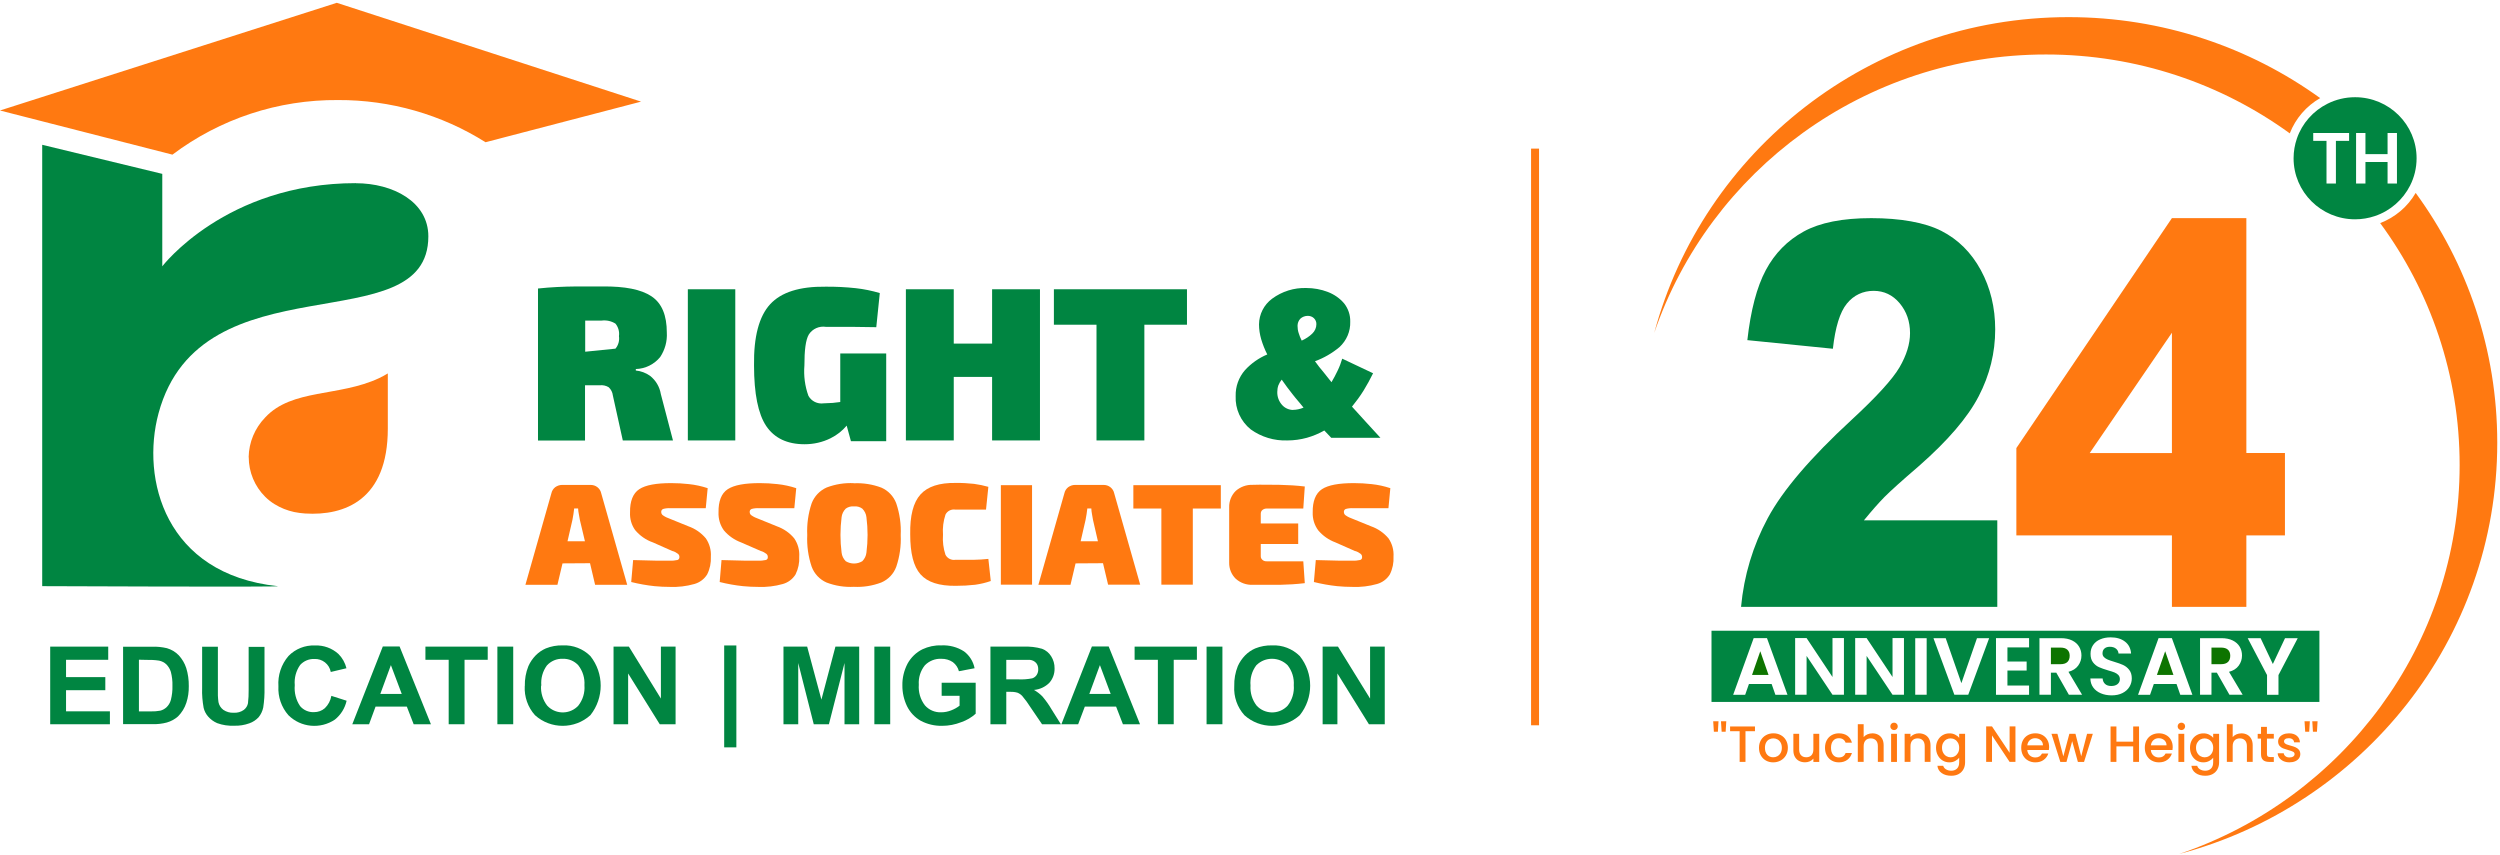
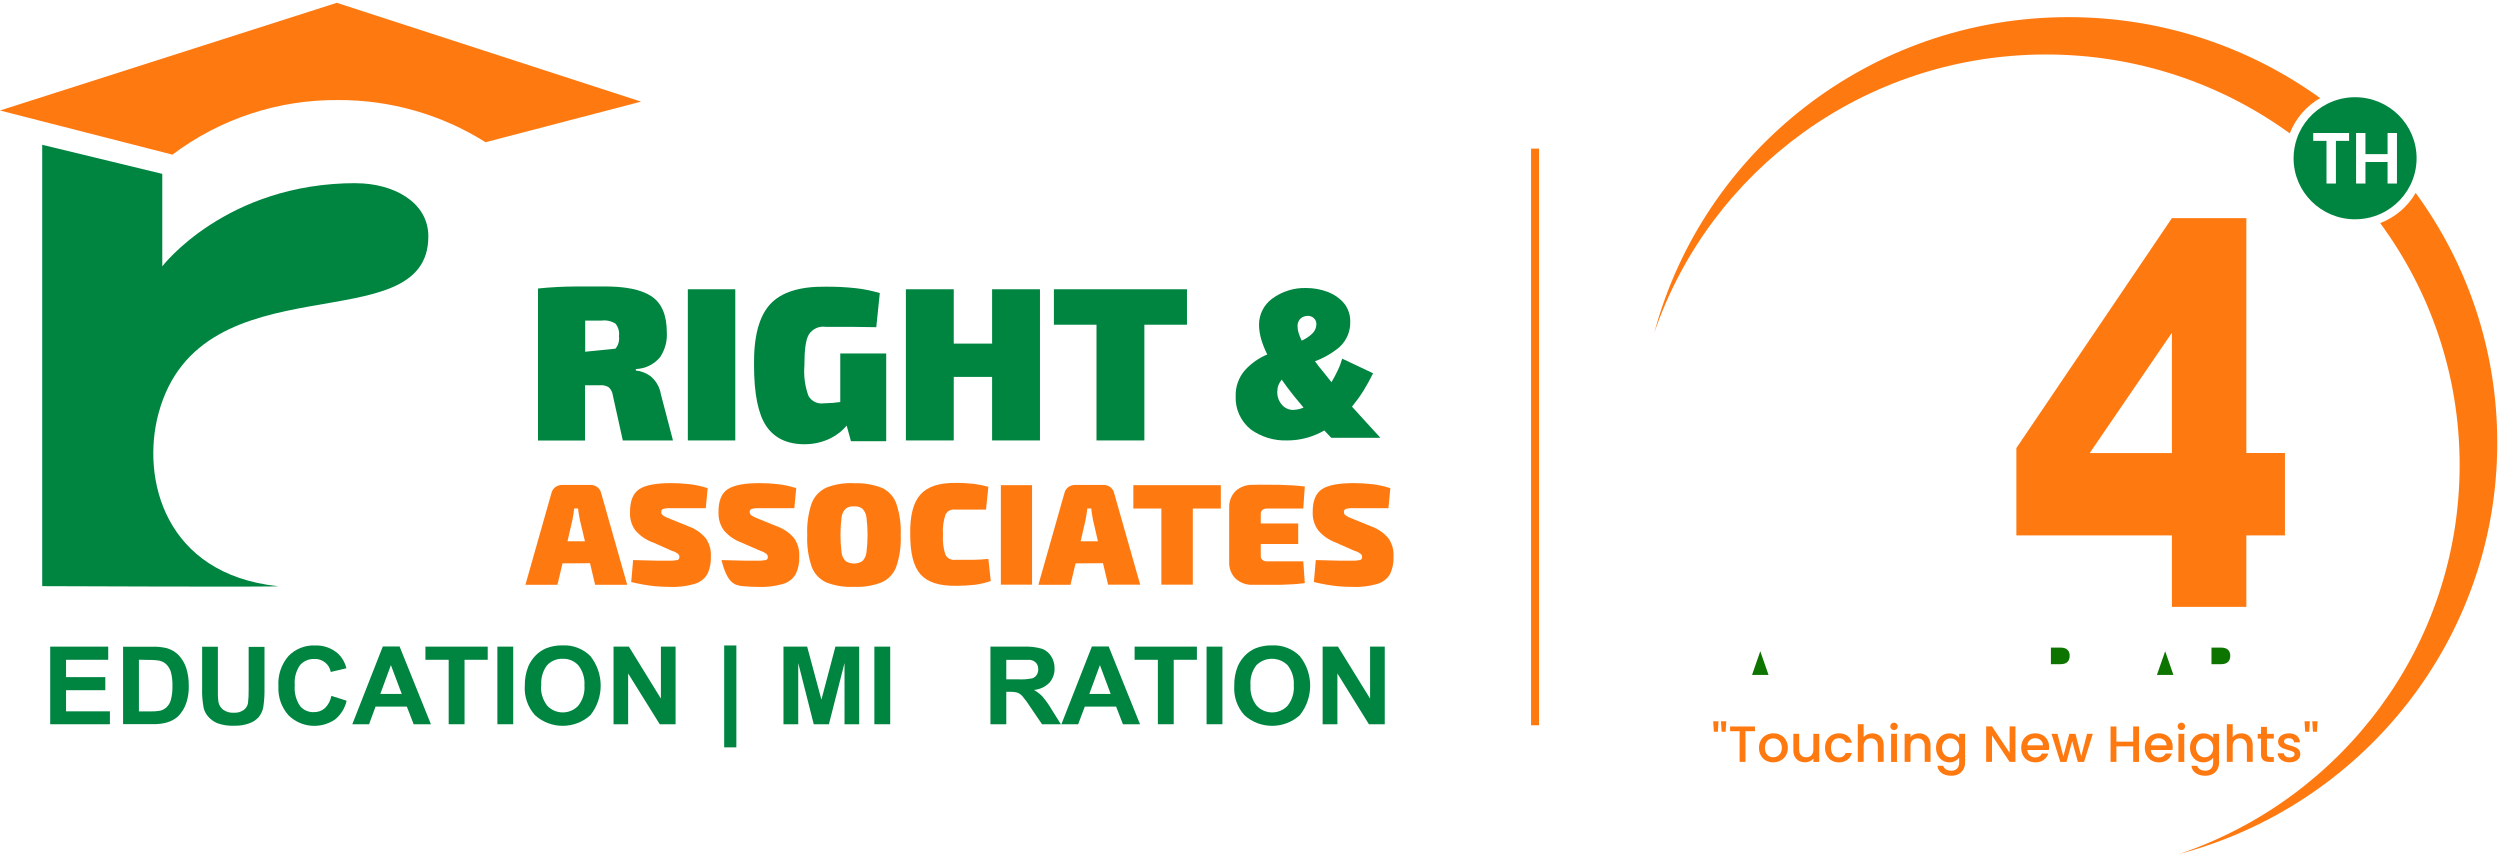
<svg xmlns="http://www.w3.org/2000/svg" width="228" height="78" viewBox="0 0 228 78" fill="none">
  <g clip-path="url(#clip0_1_2586)">
    <path d="M140.361 13.554H139.634V66.146H140.361V13.554Z" fill="#FF7911" />
    <path fill-rule="evenodd" clip-rule="evenodd" d="M208.828 12.163C202.593 7.639 194.908 4.969 186.594 4.969C170.049 4.969 155.929 15.564 150.867 30.356C155.316 13.776 170.547 1.562 188.65 1.562C197.224 1.562 205.154 4.301 211.599 8.947C210.342 9.666 209.356 10.802 208.828 12.162V12.163Z" fill="#FF7911" />
    <path fill-rule="evenodd" clip-rule="evenodd" d="M227.75 40.376C227.75 58.347 215.446 73.466 198.744 77.882C213.648 72.857 224.319 58.84 224.319 42.419C224.319 34.166 221.629 26.535 217.072 20.346C218.442 19.822 219.586 18.843 220.31 17.594C224.991 23.993 227.75 31.865 227.75 40.375V40.376Z" fill="#FF7911" />
    <path d="M214.784 8.866C213.885 8.866 213.035 9.076 212.282 9.452C210.971 10.102 209.951 11.247 209.474 12.641C209.281 13.204 209.175 13.807 209.175 14.434C209.175 17.508 211.687 20.001 214.784 20.001C215.415 20.001 216.023 19.896 216.59 19.704C217.994 19.232 219.148 18.219 219.803 16.917C220.181 16.171 220.393 15.326 220.393 14.434C220.393 11.36 217.881 8.866 214.784 8.866ZM214.238 12.845H213.035V16.738H212.177V12.845H210.966V12.13H214.238V12.845ZM218.602 16.738H217.746V14.772H215.729V16.738H214.874V12.13H215.729V14.058H217.746V12.13H218.602V16.738Z" fill="#008541" />
    <path d="M156.728 65.778L156.671 66.732H156.305L156.243 65.778H156.728ZM157.436 65.778L157.379 66.732H157.014L156.952 65.778H157.436Z" fill="#FF7911" />
    <path d="M160.054 66.254V66.686H159.188V69.484H158.655V66.686H157.784V66.254H160.054Z" fill="#FF7911" />
    <path d="M162.88 67.507C162.764 67.305 162.607 67.149 162.406 67.042C162.205 66.932 161.983 66.878 161.736 66.878C161.488 66.878 161.267 66.932 161.066 67.042C160.865 67.152 160.708 67.305 160.592 67.507C160.476 67.709 160.419 67.939 160.419 68.2C160.419 68.461 160.474 68.696 160.587 68.896C160.7 69.095 160.855 69.251 161.05 69.361C161.246 69.471 161.468 69.527 161.713 69.527C161.957 69.527 162.187 69.471 162.39 69.361C162.594 69.251 162.756 69.095 162.875 68.893C162.993 68.691 163.053 68.461 163.053 68.2C163.053 67.939 162.996 67.709 162.88 67.507ZM162.39 68.673C162.315 68.803 162.217 68.903 162.096 68.967C161.975 69.034 161.847 69.067 161.713 69.064C161.497 69.064 161.319 68.99 161.177 68.84C161.035 68.688 160.963 68.476 160.963 68.2C160.963 68.014 160.997 67.855 161.066 67.727C161.133 67.597 161.226 67.499 161.344 67.436C161.46 67.372 161.589 67.338 161.726 67.338C161.862 67.338 161.991 67.372 162.109 67.436C162.228 67.502 162.324 67.599 162.395 67.727C162.468 67.858 162.504 68.014 162.504 68.2C162.504 68.387 162.465 68.543 162.39 68.673Z" fill="#FF7911" />
    <path d="M165.915 66.924V69.486H165.381V69.185C165.296 69.289 165.188 69.374 165.052 69.433C164.915 69.494 164.771 69.522 164.619 69.522C164.415 69.522 164.235 69.481 164.072 69.397C163.913 69.313 163.786 69.189 163.694 69.026C163.601 68.862 163.555 68.663 163.555 68.43V66.924H164.083V68.351C164.083 68.581 164.14 68.755 164.256 68.878C164.371 69.001 164.529 69.062 164.73 69.062C164.93 69.062 165.088 69.001 165.204 68.878C165.319 68.755 165.379 68.579 165.379 68.351V66.924H165.915Z" fill="#FF7911" />
    <path d="M166.602 67.507C166.71 67.307 166.86 67.154 167.051 67.044C167.242 66.937 167.461 66.88 167.705 66.88C168.017 66.88 168.274 66.955 168.48 67.1C168.684 67.249 168.823 67.459 168.895 67.729H168.318C168.272 67.602 168.197 67.504 168.094 67.433C167.991 67.361 167.863 67.325 167.705 67.325C167.486 67.325 167.311 67.402 167.182 67.556C167.053 67.709 166.989 67.924 166.989 68.2C166.989 68.476 167.053 68.691 167.182 68.847C167.311 69.003 167.486 69.08 167.705 69.08C168.014 69.08 168.218 68.944 168.318 68.676H168.895C168.821 68.937 168.679 69.144 168.473 69.297C168.267 69.45 168.012 69.527 167.705 69.527C167.457 69.527 167.239 69.471 167.051 69.361C166.86 69.251 166.71 69.095 166.602 68.896C166.494 68.696 166.44 68.463 166.44 68.2C166.44 67.937 166.494 67.706 166.602 67.507Z" fill="#FF7911" />
    <path d="M171.289 67.006C171.443 67.09 171.564 67.213 171.655 67.377C171.745 67.54 171.788 67.74 171.788 67.973V69.484H171.26V68.052C171.26 67.822 171.203 67.647 171.088 67.525C170.972 67.402 170.815 67.341 170.614 67.341C170.413 67.341 170.255 67.402 170.14 67.525C170.024 67.647 169.965 67.824 169.965 68.052V69.484H169.431V66.044H169.965V67.221C170.054 67.114 170.171 67.029 170.31 66.97C170.449 66.912 170.601 66.88 170.766 66.88C170.959 66.88 171.134 66.924 171.289 67.006Z" fill="#FF7911" />
    <path d="M172.494 66.487C172.43 66.423 172.397 66.341 172.397 66.244C172.397 66.146 172.43 66.067 172.494 66.003C172.559 65.939 172.641 65.906 172.739 65.906C172.832 65.906 172.912 65.939 172.978 66.003C173.043 66.067 173.076 66.149 173.076 66.244C173.076 66.338 173.043 66.42 172.978 66.487C172.914 66.551 172.834 66.584 172.739 66.584C172.645 66.584 172.562 66.551 172.494 66.487ZM173.002 66.924V69.486H172.469V66.924H173.002Z" fill="#FF7911" />
    <path d="M175.55 67.006C175.71 67.09 175.836 67.213 175.926 67.377C176.016 67.54 176.063 67.74 176.063 67.973V69.484H175.534V68.052C175.534 67.822 175.478 67.647 175.362 67.525C175.246 67.402 175.089 67.341 174.888 67.341C174.687 67.341 174.529 67.402 174.411 67.525C174.295 67.647 174.236 67.824 174.236 68.052V69.484H173.702V66.921H174.236V67.216C174.323 67.111 174.434 67.029 174.571 66.97C174.707 66.912 174.851 66.88 175.004 66.88C175.207 66.88 175.39 66.924 175.55 67.006Z" fill="#FF7911" />
    <path d="M178.677 66.924V67.295C178.59 67.177 178.469 67.08 178.314 67.001C178.16 66.921 177.982 66.88 177.784 66.883C177.559 66.883 177.354 66.939 177.168 67.049C176.982 67.159 176.835 67.313 176.728 67.512C176.619 67.709 176.565 67.939 176.565 68.195C176.565 68.451 176.619 68.683 176.728 68.885C176.835 69.087 176.982 69.246 177.168 69.359C177.354 69.471 177.559 69.527 177.784 69.527C177.98 69.527 178.154 69.486 178.309 69.404C178.464 69.323 178.587 69.221 178.677 69.1V69.527C178.677 69.776 178.61 69.965 178.479 70.095C178.345 70.225 178.172 70.289 177.956 70.289C177.77 70.289 177.614 70.248 177.48 70.167C177.345 70.085 177.261 69.978 177.219 69.844H176.691C176.722 70.123 176.854 70.343 177.085 70.507C177.317 70.668 177.606 70.749 177.956 70.749C178.219 70.749 178.446 70.696 178.634 70.592C178.822 70.486 178.966 70.341 179.067 70.157C179.167 69.973 179.216 69.763 179.216 69.527V66.924H178.677ZM178.567 68.665C178.492 68.796 178.396 68.896 178.278 68.965C178.16 69.034 178.031 69.067 177.894 69.067C177.757 69.067 177.634 69.032 177.513 68.962C177.392 68.893 177.297 68.791 177.222 68.658C177.147 68.525 177.111 68.369 177.111 68.193C177.111 68.017 177.147 67.865 177.222 67.735C177.297 67.604 177.392 67.507 177.51 67.441C177.629 67.374 177.758 67.341 177.894 67.341C178.03 67.341 178.16 67.374 178.278 67.443C178.396 67.509 178.492 67.609 178.567 67.74C178.639 67.87 178.677 68.024 178.677 68.203C178.677 68.382 178.642 68.533 178.567 68.665Z" fill="#FF7911" />
    <path d="M183.809 69.484H183.276L181.671 67.073V69.484H181.138V66.249H181.671L183.276 68.658V66.249H183.809V69.484Z" fill="#FF7911" />
    <path d="M186.88 68.139C186.88 67.891 186.829 67.674 186.721 67.481C186.612 67.289 186.466 67.141 186.275 67.037C186.084 66.932 185.868 66.878 185.623 66.878C185.378 66.878 185.146 66.934 184.951 67.042C184.757 67.152 184.606 67.305 184.497 67.504C184.389 67.704 184.335 67.937 184.335 68.2C184.335 68.463 184.392 68.696 184.502 68.896C184.613 69.095 184.766 69.251 184.961 69.361C185.154 69.471 185.376 69.527 185.623 69.527C185.925 69.527 186.18 69.453 186.383 69.302C186.587 69.154 186.728 68.96 186.806 68.724H186.228C186.11 68.962 185.906 69.082 185.621 69.082C185.422 69.082 185.252 69.021 185.116 68.896C184.979 68.771 184.902 68.606 184.887 68.402H186.857C186.87 68.323 186.878 68.236 186.88 68.139ZM184.889 67.973C184.915 67.773 184.992 67.617 185.123 67.499C185.255 67.384 185.415 67.325 185.597 67.325C185.801 67.325 185.971 67.384 186.107 67.502C186.244 67.62 186.316 67.778 186.319 67.973H184.889Z" fill="#FF7911" />
    <path d="M190.866 66.924L190.065 69.486H189.503L188.983 67.594L188.462 69.486H187.9L187.094 66.924H187.638L188.176 68.983L188.725 66.924H189.282L189.807 68.975L190.34 66.924H190.866Z" fill="#FF7911" />
    <path d="M195.08 66.254V69.484H194.547V68.069H193.017V69.484H192.484V66.254H193.017V67.64H194.547V66.254H195.08Z" fill="#FF7911" />
    <path d="M198.152 68.139C198.152 67.891 198.1 67.674 197.992 67.481C197.884 67.289 197.737 67.141 197.546 67.037C197.355 66.932 197.139 66.878 196.895 66.878C196.65 66.878 196.418 66.934 196.222 67.042C196.029 67.152 195.877 67.305 195.769 67.504C195.66 67.704 195.606 67.937 195.606 68.2C195.606 68.463 195.663 68.696 195.774 68.896C195.884 69.095 196.036 69.251 196.232 69.361C196.425 69.471 196.647 69.527 196.895 69.527C197.195 69.527 197.451 69.453 197.654 69.302C197.858 69.154 197.999 68.96 198.077 68.724H197.5C197.381 68.962 197.178 69.082 196.892 69.082C196.694 69.082 196.523 69.021 196.387 68.896C196.251 68.771 196.173 68.606 196.158 68.402H198.129C198.141 68.323 198.149 68.236 198.152 68.139ZM196.16 67.973C196.186 67.773 196.263 67.617 196.395 67.499C196.526 67.384 196.686 67.325 196.868 67.325C197.072 67.325 197.242 67.384 197.379 67.502C197.515 67.62 197.587 67.778 197.59 67.973H196.16Z" fill="#FF7911" />
    <path d="M198.7 66.487C198.636 66.423 198.602 66.341 198.602 66.244C198.602 66.146 198.636 66.067 198.7 66.003C198.764 65.939 198.847 65.906 198.945 65.906C199.043 65.906 199.118 65.939 199.184 66.003C199.249 66.067 199.282 66.149 199.282 66.244C199.282 66.338 199.249 66.42 199.184 66.487C199.12 66.551 199.04 66.584 198.945 66.584C198.849 66.584 198.767 66.551 198.7 66.487ZM199.205 66.924V69.486H198.672V66.924H199.205Z" fill="#FF7911" />
    <path d="M201.843 66.924V67.295C201.756 67.177 201.635 67.08 201.48 67.001C201.325 66.921 201.148 66.88 200.947 66.883C200.723 66.883 200.516 66.939 200.331 67.049C200.146 67.159 199.999 67.313 199.89 67.512C199.782 67.709 199.728 67.939 199.728 68.195C199.728 68.451 199.782 68.683 199.89 68.885C199.999 69.087 200.146 69.246 200.331 69.359C200.516 69.471 200.723 69.527 200.947 69.527C201.142 69.527 201.318 69.486 201.473 69.404C201.627 69.323 201.751 69.221 201.841 69.1V69.527C201.841 69.776 201.776 69.965 201.642 70.095C201.509 70.225 201.336 70.289 201.119 70.289C200.936 70.289 200.777 70.248 200.646 70.167C200.511 70.085 200.426 69.978 200.385 69.844H199.857C199.888 70.123 200.02 70.343 200.251 70.507C200.483 70.668 200.772 70.749 201.122 70.749C201.385 70.749 201.612 70.696 201.8 70.592C201.987 70.486 202.132 70.341 202.232 70.157C202.333 69.973 202.382 69.763 202.382 69.527V66.924H201.843ZM201.733 68.665C201.658 68.796 201.562 68.896 201.444 68.965C201.325 69.034 201.197 69.067 201.06 69.067C200.923 69.067 200.8 69.032 200.679 68.962C200.558 68.893 200.463 68.791 200.388 68.658C200.313 68.525 200.277 68.369 200.277 68.193C200.277 68.017 200.313 67.865 200.388 67.735C200.463 67.604 200.558 67.507 200.676 67.441C200.795 67.374 200.923 67.341 201.06 67.341C201.197 67.341 201.325 67.377 201.444 67.443C201.562 67.509 201.658 67.609 201.733 67.74C201.807 67.87 201.843 68.024 201.843 68.203C201.843 68.382 201.807 68.533 201.733 68.665Z" fill="#FF7911" />
    <path d="M204.945 67.006C205.1 67.09 205.221 67.213 205.311 67.377C205.401 67.54 205.445 67.74 205.445 67.973V69.484H204.917V68.052C204.917 67.822 204.86 67.647 204.744 67.525C204.628 67.402 204.471 67.341 204.27 67.341C204.069 67.341 203.912 67.402 203.796 67.525C203.678 67.647 203.621 67.824 203.621 68.052V69.484H203.088V66.044H203.621V67.221C203.711 67.114 203.827 67.029 203.966 66.97C204.105 66.912 204.257 66.88 204.422 66.88C204.616 66.88 204.79 66.924 204.945 67.006Z" fill="#FF7911" />
    <path d="M206.746 67.356V68.773C206.746 68.87 206.769 68.939 206.813 68.98C206.857 69.021 206.937 69.044 207.045 69.044H207.372V69.486H206.95C206.71 69.486 206.524 69.43 206.398 69.32C206.269 69.207 206.205 69.026 206.205 68.776V67.359H205.901V66.926H206.205V66.29H206.743V66.926H207.372V67.359H206.746V67.356Z" fill="#FF7911" />
    <path d="M208.255 69.418C208.096 69.346 207.967 69.246 207.874 69.121C207.782 68.996 207.73 68.855 207.725 68.699H208.279C208.289 68.806 208.341 68.898 208.436 68.97C208.531 69.044 208.65 69.08 208.794 69.08C208.938 69.08 209.059 69.052 209.142 68.993C209.224 68.937 209.266 68.862 209.266 68.773C209.266 68.676 209.219 68.606 209.127 68.558C209.034 68.509 208.89 68.461 208.689 68.405C208.495 68.351 208.338 68.3 208.214 68.251C208.093 68.203 207.988 68.126 207.898 68.024C207.81 67.921 207.764 67.786 207.764 67.62C207.764 67.484 207.805 67.359 207.885 67.246C207.967 67.134 208.083 67.044 208.235 66.978C208.387 66.914 208.559 66.88 208.758 66.88C209.052 66.88 209.289 66.955 209.466 67.1C209.647 67.249 209.742 67.448 209.755 67.701H209.222C209.212 67.586 209.165 67.495 209.08 67.428C208.995 67.361 208.881 67.325 208.737 67.325C208.593 67.325 208.49 67.351 208.415 67.405C208.341 67.459 208.302 67.527 208.302 67.615C208.302 67.683 208.328 67.74 208.376 67.786C208.426 67.832 208.488 67.867 208.559 67.896C208.632 67.921 208.737 67.955 208.879 67.996C209.067 68.044 209.219 68.095 209.34 68.146C209.461 68.198 209.564 68.272 209.652 68.372C209.74 68.472 209.783 68.602 209.788 68.768C209.788 68.914 209.747 69.044 209.667 69.159C209.585 69.274 209.472 69.364 209.322 69.427C209.173 69.492 209 69.525 208.799 69.525C208.598 69.527 208.415 69.489 208.255 69.418Z" fill="#FF7911" />
    <path d="M210.657 65.778L210.6 66.732H210.235L210.173 65.778H210.657ZM211.363 65.778L211.306 66.732H210.94L210.879 65.778H211.363Z" fill="#FF7911" />
-     <path d="M182.15 55.346H158.784C159.051 52.477 159.863 49.779 161.221 47.25C162.578 44.721 165.124 41.739 168.859 38.296C171.142 36.189 172.6 34.585 173.239 33.493C173.875 32.399 174.195 31.36 174.195 30.378C174.195 29.317 173.88 28.409 173.249 27.655C172.618 26.903 171.824 26.525 170.869 26.525C169.913 26.525 169.063 26.913 168.432 27.691C167.8 28.468 167.378 29.839 167.159 31.806L159.358 31.021C159.665 28.295 160.223 26.167 161.04 24.638C161.857 23.109 163.006 21.935 164.492 21.119C165.976 20.303 168.032 19.894 170.66 19.894C173.287 19.894 175.532 20.282 177.057 21.06C178.579 21.837 179.778 23.029 180.653 24.638C181.527 26.247 181.962 28.05 181.962 30.046C181.962 32.171 181.463 34.2 180.46 36.133C179.461 38.066 177.639 40.191 175.001 42.506C173.432 43.853 172.384 44.798 171.856 45.334C171.328 45.874 170.704 46.579 169.99 47.452H182.153V55.346H182.15Z" fill="#008541" />
    <path d="M204.868 41.315V19.892H198.079L183.892 40.864V48.83H198.079V55.344H204.868V48.828H208.387V41.315H204.868ZM198.079 41.317H190.582L198.079 30.346V41.317Z" fill="#FF7911" />
    <path d="M159.786 61.551H161.29L160.538 59.393L159.786 61.551Z" fill="#0D7400" />
-     <path d="M156.089 57.52V64.019H211.53V57.52H156.089ZM161.916 63.364L161.573 62.38H159.503L159.16 63.364H158.065L159.935 58.196H161.148L163.019 63.364H161.916ZM168.167 63.361H167.123L164.761 59.82V63.361H163.717V58.193H164.761L167.123 61.743V58.193H168.167V63.361ZM173.641 63.361H172.598L170.235 59.82V63.361H169.192V58.193H170.235L172.598 61.743V58.193H173.641V63.361ZM175.712 63.361H174.669V58.201H175.712V63.361ZM179.504 63.361H178.237L176.331 58.201H177.448L178.878 62.305L180.301 58.201H181.411L179.504 63.361ZM185.051 59.04H183.078V60.331H184.83V61.152H183.078V62.52H185.051V63.364H182.034V58.196H185.051V59.04ZM188.681 63.361L187.535 61.349H187.043V63.361H185.999V58.201H187.952C188.354 58.201 188.697 58.27 188.98 58.411C189.264 58.551 189.475 58.74 189.616 58.981C189.758 59.221 189.828 59.487 189.828 59.784C189.828 60.124 189.727 60.431 189.529 60.704C189.33 60.978 189.034 61.167 188.643 61.27L189.887 63.361H188.681ZM194.202 62.643C194.058 62.881 193.846 63.067 193.568 63.208C193.29 63.349 192.96 63.418 192.576 63.418C192.206 63.415 191.881 63.354 191.59 63.228C191.299 63.106 191.069 62.927 190.902 62.697C190.732 62.464 190.647 62.191 190.642 61.876H191.76C191.775 62.088 191.85 62.254 191.987 62.38C192.123 62.502 192.311 62.564 192.548 62.564C192.785 62.564 192.983 62.505 193.122 62.39C193.262 62.275 193.332 62.124 193.332 61.935C193.332 61.781 193.285 61.656 193.19 61.559C193.094 61.461 192.978 61.382 192.837 61.326C192.695 61.27 192.499 61.206 192.252 61.137C191.914 61.037 191.639 60.94 191.427 60.845C191.216 60.751 191.036 60.605 190.884 60.408C190.732 60.211 190.657 59.953 190.657 59.628C190.657 59.323 190.735 59.055 190.889 58.83C191.044 58.602 191.26 58.428 191.538 58.308C191.816 58.188 192.133 58.126 192.492 58.126C193.028 58.126 193.463 58.257 193.8 58.516C194.135 58.774 194.321 59.134 194.354 59.6H193.208C193.197 59.423 193.122 59.275 192.981 59.16C192.839 59.045 192.651 58.986 192.419 58.986C192.216 58.986 192.053 59.037 191.932 59.142C191.811 59.246 191.749 59.395 191.749 59.592C191.749 59.73 191.796 59.845 191.889 59.935C191.982 60.026 192.095 60.101 192.231 60.157C192.368 60.214 192.561 60.28 192.809 60.354C193.146 60.454 193.421 60.551 193.636 60.651C193.849 60.751 194.032 60.896 194.187 61.096C194.341 61.293 194.419 61.551 194.419 61.873C194.419 62.149 194.346 62.405 194.202 62.643ZM198.842 63.364L198.499 62.38H196.428L196.085 63.364H194.99L196.861 58.196H198.074L199.945 63.364H198.842ZM203.325 63.361L202.178 61.349H201.686V63.361H200.643V58.201H202.596C202.997 58.201 203.34 58.27 203.624 58.411C203.907 58.551 204.118 58.74 204.26 58.981C204.402 59.221 204.471 59.487 204.471 59.784C204.471 60.124 204.371 60.431 204.172 60.704C203.974 60.978 203.678 61.167 203.286 61.27L204.531 63.361H203.325ZM207.797 61.566V63.364H206.754V61.566L204.989 58.201H206.167L207.284 60.559L208.395 58.201H209.554L207.797 61.566Z" fill="#008541" />
    <path d="M188.547 59.257C188.408 59.126 188.197 59.06 187.914 59.06H187.043V60.574H187.914C188.197 60.574 188.408 60.507 188.547 60.372C188.686 60.237 188.756 60.047 188.756 59.807C188.756 59.566 188.686 59.387 188.547 59.257Z" fill="#0D7400" />
    <path d="M196.711 61.551H198.216L197.464 59.393L196.711 61.551Z" fill="#0D7400" />
    <path d="M203.191 59.257C203.052 59.126 202.841 59.06 202.557 59.06H201.686V60.574H202.557C202.841 60.574 203.052 60.507 203.191 60.372C203.33 60.237 203.399 60.047 203.399 59.807C203.399 59.566 203.33 59.387 203.191 59.257Z" fill="#0D7400" />
    <path d="M32.449 16.71C35.849 16.71 39.065 18.41 39.065 21.553C39.065 31.375 18.312 23.404 14.457 37.698C12.845 43.681 15.05 52.362 25.317 53.457C26.222 53.555 3.849 53.457 3.849 53.457V13.205L14.8 15.857V24.288C14.8 24.288 20.595 16.703 32.45 16.703V16.71H32.449Z" fill="#008541" />
    <path d="M30.715 0.256L58.465 9.269L44.282 12.971C40.259 10.44 35.59 9.103 30.829 9.125C25.377 9.08 20.069 10.833 15.726 14.104L0 10.077L30.715 0.256Z" fill="#FF7911" />
-     <path d="M22.677 41.694C22.7 40.341 23.24 39.05 24.183 38.075C26.624 35.438 30.913 36.202 34.571 34.487C34.844 34.358 35.11 34.215 35.369 34.056V39.087C35.369 45.592 31.437 47.058 27.825 46.831C27.483 46.808 27.148 46.763 26.821 46.695C26.198 46.559 25.597 46.324 25.05 45.985C24.738 45.796 24.449 45.569 24.19 45.312C23.225 44.353 22.685 43.054 22.685 41.694H22.677Z" fill="#FF7911" />
    <path fill-rule="evenodd" clip-rule="evenodd" d="M54.829 44.98C54.784 44.761 54.655 44.565 54.48 44.429C54.304 44.293 54.092 44.225 53.864 44.225H51.255C51.035 44.225 50.822 44.301 50.639 44.429C50.464 44.565 50.335 44.761 50.289 44.98L47.917 53.336H50.837L51.301 51.38L53.803 51.364H53.81L54.274 53.336H57.202L54.829 44.98ZM51.757 49.362L52.206 47.413C52.236 47.247 52.267 47.073 52.297 46.892C52.327 46.711 52.35 46.537 52.365 46.371H52.723C52.723 46.537 52.761 46.711 52.791 46.892C52.822 47.073 52.852 47.247 52.883 47.413L53.346 49.362H51.757Z" fill="#FF7911" />
    <path fill-rule="evenodd" clip-rule="evenodd" d="M61.339 50.254C61.521 50.307 61.688 50.398 61.833 50.511C61.924 50.587 61.97 50.693 61.962 50.813C61.97 50.927 61.894 51.04 61.788 51.071C61.552 51.123 61.308 51.146 61.065 51.131H59.81L57.742 51.078L57.567 53.08C58.266 53.254 58.981 53.383 59.696 53.458C60.16 53.503 60.632 53.526 61.096 53.526C61.848 53.557 62.602 53.466 63.324 53.262C63.81 53.126 64.228 52.816 64.495 52.385C64.746 51.879 64.86 51.32 64.83 50.761C64.868 50.172 64.708 49.59 64.373 49.099C63.947 48.592 63.4 48.214 62.776 47.996L61.103 47.316C60.883 47.24 60.669 47.143 60.472 47.006C60.365 46.938 60.305 46.825 60.305 46.697C60.29 46.576 60.365 46.462 60.48 46.417C60.7 46.356 60.928 46.334 61.156 46.349H64.365L64.54 44.521C63.984 44.339 63.407 44.211 62.829 44.151C62.296 44.09 61.756 44.06 61.217 44.06C59.855 44.06 58.882 44.234 58.304 44.612C57.726 44.99 57.444 45.715 57.46 46.727C57.429 47.301 57.589 47.876 57.924 48.344C58.358 48.858 58.912 49.25 59.551 49.47L61.338 50.263V50.255L61.339 50.254Z" fill="#FF7911" />
-     <path fill-rule="evenodd" clip-rule="evenodd" d="M69.4 50.254C69.582 50.307 69.749 50.398 69.894 50.511C69.985 50.587 70.031 50.693 70.023 50.813C70.038 50.927 69.962 51.04 69.849 51.071C69.613 51.123 69.369 51.146 69.126 51.131H67.871L65.803 51.078L65.635 53.08C66.335 53.254 67.042 53.383 67.765 53.458C68.228 53.503 68.7 53.526 69.164 53.526C69.917 53.557 70.67 53.466 71.392 53.262C71.879 53.126 72.297 52.808 72.555 52.385C72.806 51.879 72.921 51.32 72.89 50.761C72.928 50.172 72.768 49.59 72.434 49.099C72.016 48.592 71.461 48.214 70.845 47.996L69.172 47.316C68.951 47.24 68.738 47.143 68.541 47.006C68.434 46.938 68.373 46.825 68.373 46.697C68.358 46.576 68.434 46.462 68.548 46.417C68.768 46.356 68.997 46.334 69.225 46.349H72.442L72.617 44.521C72.061 44.339 71.483 44.211 70.898 44.151C70.365 44.09 69.833 44.06 69.293 44.06C67.932 44.06 66.958 44.234 66.373 44.612C65.788 44.99 65.514 45.715 65.529 46.727C65.506 47.316 65.673 47.89 66.016 48.366C66.434 48.865 66.981 49.243 67.59 49.469L69.407 50.262L69.4 50.255V50.254Z" fill="#FF7911" />
+     <path fill-rule="evenodd" clip-rule="evenodd" d="M69.4 50.254C69.582 50.307 69.749 50.398 69.894 50.511C69.985 50.587 70.031 50.693 70.023 50.813C70.038 50.927 69.962 51.04 69.849 51.071C69.613 51.123 69.369 51.146 69.126 51.131H67.871L65.803 51.078C66.335 53.254 67.042 53.383 67.765 53.458C68.228 53.503 68.7 53.526 69.164 53.526C69.917 53.557 70.67 53.466 71.392 53.262C71.879 53.126 72.297 52.808 72.555 52.385C72.806 51.879 72.921 51.32 72.89 50.761C72.928 50.172 72.768 49.59 72.434 49.099C72.016 48.592 71.461 48.214 70.845 47.996L69.172 47.316C68.951 47.24 68.738 47.143 68.541 47.006C68.434 46.938 68.373 46.825 68.373 46.697C68.358 46.576 68.434 46.462 68.548 46.417C68.768 46.356 68.997 46.334 69.225 46.349H72.442L72.617 44.521C72.061 44.339 71.483 44.211 70.898 44.151C70.365 44.09 69.833 44.06 69.293 44.06C67.932 44.06 66.958 44.234 66.373 44.612C65.788 44.99 65.514 45.715 65.529 46.727C65.506 47.316 65.673 47.89 66.016 48.366C66.434 48.865 66.981 49.243 67.59 49.469L69.407 50.262L69.4 50.255V50.254Z" fill="#FF7911" />
    <path fill-rule="evenodd" clip-rule="evenodd" d="M81.742 45.917C81.507 45.275 81.02 44.754 80.388 44.474C79.59 44.172 78.738 44.036 77.887 44.074V44.067C77.035 44.021 76.191 44.157 75.392 44.459C74.761 44.739 74.267 45.26 74.023 45.902C73.711 46.832 73.575 47.814 73.62 48.788C73.575 49.77 73.711 50.753 74.023 51.681C74.259 52.324 74.746 52.845 75.377 53.124C76.168 53.427 77.02 53.563 77.871 53.518C78.723 53.563 79.575 53.427 80.373 53.124C81.012 52.852 81.507 52.331 81.742 51.681C82.054 50.753 82.191 49.778 82.145 48.803C82.191 47.821 82.054 46.846 81.742 45.917ZM79.019 50.397C78.99 50.692 78.852 50.971 78.639 51.183C78.176 51.463 77.598 51.463 77.133 51.183C76.921 50.971 76.784 50.692 76.753 50.397C76.617 49.325 76.617 48.244 76.753 47.171C76.784 46.877 76.921 46.597 77.133 46.386C77.353 46.227 77.618 46.159 77.891 46.182C78.155 46.159 78.42 46.227 78.639 46.386C78.852 46.597 78.99 46.877 79.019 47.171C79.157 48.244 79.157 49.325 79.019 50.397Z" fill="#FF7911" />
    <path fill-rule="evenodd" clip-rule="evenodd" d="M90.138 50.971C89.712 51.017 89.263 51.047 88.807 51.054C88.351 51.062 87.795 51.054 87.134 51.054C86.769 51.114 86.403 50.926 86.229 50.601C86.031 50.012 85.955 49.385 86.001 48.765C85.955 48.146 86.031 47.519 86.229 46.929C86.396 46.597 86.761 46.416 87.134 46.476H89.925L90.138 44.399C89.712 44.278 89.271 44.187 88.829 44.127C88.275 44.067 87.719 44.036 87.157 44.044C85.674 44.021 84.602 44.368 83.948 45.094C83.293 45.819 82.981 47.028 83.012 48.736C83.012 50.443 83.308 51.652 83.948 52.377C84.586 53.103 85.658 53.442 87.157 53.427C87.757 53.427 88.351 53.397 88.944 53.329C89.423 53.261 89.902 53.148 90.358 52.989L90.138 50.965V50.972V50.971Z" fill="#FF7911" />
    <path d="M94.123 44.248H91.278V53.321H94.123V44.248Z" fill="#FF7911" />
    <path fill-rule="evenodd" clip-rule="evenodd" d="M101.613 44.98C101.568 44.761 101.438 44.565 101.263 44.429C101.088 44.293 100.875 44.225 100.647 44.225H98.039C97.819 44.225 97.605 44.301 97.423 44.429C97.248 44.565 97.119 44.761 97.073 44.98L94.7 53.336H97.628L98.092 51.38L100.594 51.364L101.058 53.321H103.985L101.613 44.98ZM98.556 49.362L99.004 47.413C99.035 47.247 99.066 47.073 99.096 46.892C99.126 46.711 99.149 46.537 99.164 46.371H99.529C99.529 46.537 99.56 46.711 99.59 46.892C99.62 47.073 99.651 47.247 99.681 47.413L100.13 49.362H98.556Z" fill="#FF7911" />
    <path fill-rule="evenodd" clip-rule="evenodd" d="M111.339 46.378V44.248H103.362V46.378H105.917V53.321H108.784V46.378H111.339Z" fill="#FF7911" />
    <path fill-rule="evenodd" clip-rule="evenodd" d="M118.86 51.191H115.522C115.377 51.198 115.233 51.153 115.127 51.054C115.027 50.964 114.974 50.843 114.982 50.714V49.611H118.396V47.738H114.982V46.854C114.982 46.726 115.027 46.597 115.127 46.514C115.241 46.423 115.377 46.378 115.522 46.378H118.86L118.997 44.368C118.237 44.278 117.476 44.232 116.716 44.217C115.872 44.217 115.043 44.187 114.244 44.217C113.674 44.195 113.126 44.399 112.701 44.769C112.305 45.161 112.085 45.705 112.1 46.264V51.318C112.092 51.87 112.305 52.399 112.701 52.784C113.126 53.162 113.674 53.358 114.244 53.336H116.716C117.476 53.321 118.237 53.275 118.997 53.184L118.86 51.19V51.191Z" fill="#FF7911" />
    <path fill-rule="evenodd" clip-rule="evenodd" d="M123.598 50.254C123.781 50.307 123.948 50.398 124.092 50.511C124.184 50.587 124.229 50.693 124.222 50.813C124.237 50.927 124.161 51.04 124.046 51.071C123.811 51.123 123.568 51.146 123.324 51.131H122.069L120.001 51.078L119.826 53.08C120.526 53.254 121.24 53.383 121.955 53.458C122.419 53.503 122.891 53.526 123.354 53.526C124.108 53.557 124.86 53.466 125.583 53.262C126.069 53.126 126.488 52.816 126.754 52.385C127.005 51.879 127.119 51.32 127.088 50.761C127.126 50.172 126.967 49.59 126.632 49.099C126.206 48.592 125.658 48.214 125.035 47.996L123.362 47.316C123.141 47.24 122.929 47.143 122.731 47.006C122.625 46.938 122.563 46.825 122.563 46.697C122.549 46.576 122.625 46.455 122.739 46.417C122.959 46.356 123.187 46.334 123.415 46.349H126.625L126.799 44.521C126.245 44.339 125.667 44.211 125.089 44.151C124.556 44.09 124.016 44.06 123.476 44.06C122.115 44.06 121.142 44.234 120.564 44.612C119.986 44.99 119.704 45.715 119.719 46.727C119.697 47.316 119.872 47.89 120.221 48.366C120.64 48.865 121.187 49.243 121.796 49.469L123.59 50.262L123.598 50.255V50.254Z" fill="#FF7911" />
    <path fill-rule="evenodd" clip-rule="evenodd" d="M61.375 40.168L61.377 40.175V40.168H61.375ZM59.285 34.275C58.898 34.003 58.457 33.837 57.986 33.791V33.656C58.852 33.633 59.674 33.225 60.214 32.553C60.647 31.896 60.86 31.125 60.814 30.339C60.814 28.76 60.365 27.657 59.415 27.023C58.464 26.388 56.989 26.109 54.959 26.123H52.609C51.932 26.123 51.354 26.154 50.799 26.176C50.244 26.199 49.688 26.252 49.065 26.312V40.175H53.354V35.137H54.7C54.982 35.106 55.271 35.167 55.514 35.318C55.727 35.514 55.864 35.786 55.894 36.073L56.799 40.168H61.375L60.267 35.938C60.16 35.28 59.81 34.691 59.285 34.275ZM53.37 32.077V29.236H54.875C55.316 29.183 55.757 29.281 56.13 29.515C56.388 29.833 56.51 30.248 56.449 30.657C56.51 31.064 56.396 31.48 56.13 31.797" fill="#008541" />
    <path d="M67.058 26.381H62.731V40.168H67.058V26.381Z" fill="#008541" />
    <path fill-rule="evenodd" clip-rule="evenodd" d="M80.814 32.235H76.632V36.663C76.434 36.693 76.206 36.723 75.948 36.745C75.689 36.745 75.415 36.783 75.126 36.783C74.556 36.866 74 36.594 73.727 36.096C73.407 35.212 73.286 34.267 73.362 33.331C73.362 31.94 73.476 30.996 73.765 30.505C74.1 29.984 74.716 29.712 75.332 29.81H77.749L79.917 29.84L80.237 26.728C79.521 26.516 78.792 26.365 78.046 26.282C77.133 26.184 76.221 26.138 75.301 26.146C72.936 26.116 71.248 26.645 70.236 27.748C69.225 28.851 68.73 30.709 68.768 33.323C68.768 35.907 69.141 37.75 69.879 38.853C70.624 39.956 71.788 40.515 73.377 40.515C74.206 40.515 75.019 40.334 75.757 39.964C76.32 39.685 76.814 39.299 77.217 38.816L77.605 40.236H80.822V32.243L80.814 32.235Z" fill="#008541" />
    <path fill-rule="evenodd" clip-rule="evenodd" d="M94.845 26.381H90.48V31.336H86.982V26.381H82.617V40.168H86.982V34.374H90.48V40.168H94.845V26.381Z" fill="#008541" />
    <path fill-rule="evenodd" clip-rule="evenodd" d="M108.252 29.614V26.381H96.115V29.614H100.001V40.168H104.366V29.614H108.252Z" fill="#008541" />
    <path fill-rule="evenodd" clip-rule="evenodd" d="M124.571 38.483L123.301 37.086C123.681 36.617 124.039 36.134 124.358 35.62C124.67 35.106 124.967 34.577 125.225 34.041L122.412 32.711C122.298 33.089 122.161 33.459 121.986 33.814C121.818 34.169 121.636 34.516 121.431 34.856C121.187 34.554 120.944 34.244 120.693 33.927C120.571 33.783 120.45 33.625 120.313 33.466L119.925 32.945C120.739 32.65 121.491 32.212 122.153 31.661C122.807 31.064 123.172 30.218 123.141 29.334C123.157 28.729 122.959 28.148 122.587 27.672C122.191 27.203 121.674 26.848 121.104 26.629C120.48 26.387 119.811 26.267 119.141 26.267C118.016 26.229 116.921 26.576 116.016 27.241C115.271 27.793 114.83 28.662 114.822 29.583C114.822 30.037 114.891 30.489 115.02 30.936C115.165 31.419 115.347 31.88 115.575 32.326C114.8 32.65 114.107 33.142 113.544 33.754C112.974 34.411 112.67 35.25 112.693 36.118C112.639 37.289 113.149 38.423 114.069 39.163C115.035 39.858 116.214 40.213 117.408 40.168C118.009 40.168 118.609 40.085 119.187 39.926C119.743 39.768 120.275 39.548 120.777 39.261C121.013 39.519 121.225 39.745 121.408 39.926H125.894L124.571 38.483ZM118.396 37.327C118.244 37.358 118.092 37.38 117.933 37.38L117.948 37.388C117.552 37.388 117.18 37.221 116.921 36.927C116.632 36.602 116.48 36.187 116.488 35.756C116.488 35.552 116.518 35.34 116.586 35.144C116.663 34.955 116.761 34.782 116.891 34.623C117.05 34.857 117.218 35.083 117.385 35.31C117.552 35.537 117.72 35.756 117.88 35.953C118.039 36.149 118.153 36.307 118.328 36.504C118.503 36.7 118.693 36.942 118.883 37.176C118.723 37.244 118.564 37.289 118.396 37.327ZM118.716 31.064C118.602 30.838 118.503 30.603 118.434 30.362C118.366 30.151 118.336 29.931 118.336 29.712C118.336 29.47 118.427 29.236 118.594 29.062C118.776 28.896 119.02 28.805 119.271 28.805C119.476 28.805 119.674 28.873 119.826 29.016C119.978 29.16 120.062 29.364 120.054 29.567C120.054 29.892 119.917 30.195 119.681 30.421C119.4 30.693 119.073 30.905 118.716 31.064V31.064Z" fill="#008541" />
    <path d="M4.578 66.051V58.972H9.87V60.173H6.023V61.753H9.605V62.946H6.023V64.873H10.023V66.052H4.578V66.051Z" fill="#008541" />
    <path d="M16.981 60.914C16.844 60.491 16.608 60.098 16.305 59.765C16.008 59.455 15.635 59.236 15.225 59.115C14.776 59.009 14.32 58.964 13.864 58.98H11.225V66.043H13.94C14.373 66.051 14.799 66.006 15.217 65.892C15.59 65.786 15.94 65.597 16.229 65.341C16.578 64.993 16.845 64.563 16.997 64.086C17.157 63.596 17.226 63.09 17.218 62.576C17.225 62.009 17.149 61.45 16.982 60.914H16.981ZM15.582 63.837C15.514 64.094 15.369 64.329 15.179 64.51C15.019 64.653 14.829 64.759 14.624 64.812C14.335 64.865 14.046 64.888 13.749 64.88H12.67V60.166L13.323 60.181C13.719 60.173 14.114 60.188 14.509 60.249C14.76 60.302 14.989 60.415 15.171 60.589C15.361 60.785 15.506 61.02 15.582 61.276C15.688 61.692 15.742 62.115 15.726 62.538C15.742 62.976 15.688 63.414 15.582 63.837Z" fill="#008541" />
    <path d="M18.426 58.98H19.871V62.848C19.856 63.241 19.871 63.641 19.924 64.034C19.977 64.313 20.137 64.563 20.365 64.736C20.646 64.925 20.981 65.024 21.316 65.001C21.642 65.024 21.97 64.933 22.235 64.744C22.433 64.593 22.57 64.381 22.616 64.132C22.661 63.731 22.684 63.331 22.677 62.923V58.994H24.122V62.718C24.137 63.323 24.098 63.927 24.007 64.524C23.939 64.849 23.794 65.159 23.582 65.416C23.346 65.665 23.064 65.854 22.738 65.967C22.297 66.126 21.833 66.201 21.362 66.186C20.837 66.209 20.304 66.133 19.81 65.952C19.491 65.816 19.202 65.605 18.974 65.34C18.776 65.114 18.639 64.842 18.571 64.555C18.464 63.958 18.411 63.353 18.434 62.749V58.964L18.426 58.979L18.426 58.98Z" fill="#008541" />
    <path d="M30.213 63.459L31.612 63.906C31.46 64.585 31.087 65.19 30.54 65.628C29.217 66.519 27.437 66.353 26.304 65.228C25.666 64.502 25.338 63.55 25.392 62.591C25.323 61.586 25.65 60.596 26.311 59.826C26.942 59.176 27.825 58.828 28.73 58.866C29.513 58.836 30.273 59.108 30.86 59.637C31.225 59.999 31.476 60.453 31.597 60.944L30.167 61.284C30.038 60.574 29.392 60.06 28.662 60.098C28.168 60.083 27.696 60.287 27.369 60.649C26.997 61.186 26.822 61.836 26.883 62.485C26.821 63.158 26.989 63.837 27.369 64.396C27.681 64.767 28.153 64.971 28.64 64.948C29.005 64.948 29.354 64.827 29.628 64.585C29.94 64.283 30.145 63.89 30.221 63.459H30.213H30.213Z" fill="#008541" />
    <path d="M36.442 58.957H34.913L32.13 66.051H33.658L34.251 64.442H37.102L37.726 66.051H39.3L36.441 58.957H36.442ZM34.685 63.286L35.65 60.657L36.639 63.286H34.685Z" fill="#008541" />
    <path d="M40.92 66.051V60.173H38.799V58.972H44.48V60.173H42.366V66.051H40.921H40.92Z" fill="#008541" />
    <path d="M45.361 66.051V58.972H46.806V66.051H45.361Z" fill="#008541" />
    <path d="M53.841 59.833C53.179 59.169 52.259 58.813 51.316 58.859C50.784 58.844 50.259 58.942 49.773 59.138C49.431 59.289 49.119 59.501 48.853 59.773C48.579 60.059 48.351 60.385 48.191 60.747C47.955 61.329 47.849 61.948 47.864 62.567H47.857C47.804 63.542 48.138 64.501 48.792 65.227C50.222 66.519 52.412 66.519 53.842 65.227C55.097 63.648 55.097 61.412 53.842 59.833L53.841 59.833ZM52.745 64.351C52.7 64.396 52.662 64.442 52.616 64.48C51.833 65.182 50.617 65.129 49.901 64.351C49.499 63.83 49.301 63.18 49.346 62.523L49.354 62.53H49.37C49.308 61.873 49.491 61.216 49.879 60.687C50.244 60.287 50.768 60.06 51.316 60.082C51.856 60.06 52.381 60.279 52.745 60.679C53.149 61.201 53.346 61.843 53.301 62.5C53.354 63.165 53.156 63.822 52.745 64.351Z" fill="#008541" />
    <path d="M55.955 66.051V58.972H57.354L60.274 63.709V58.972H61.613V66.051H60.168L57.286 61.42V66.051H55.947H55.955Z" fill="#008541" />
    <path d="M66.046 68.159V58.866H67.156V68.159H66.046Z" fill="#008541" />
    <path d="M71.453 66.051V58.972H73.613L74.913 63.807L76.191 58.972H78.358V66.051H77.02V60.468L75.597 66.051H74.214L72.799 60.468V66.051H71.453Z" fill="#008541" />
    <path d="M79.742 66.051V58.972H81.187V66.051H79.742Z" fill="#008541" />
-     <path d="M85.879 63.459V62.266H88.982V65.091C88.602 65.431 88.153 65.696 87.666 65.862C87.111 66.081 86.518 66.195 85.925 66.195C85.24 66.21 84.571 66.051 83.97 65.734C83.423 65.424 82.99 64.956 82.716 64.396C82.434 63.807 82.29 63.158 82.297 62.508C82.282 61.82 82.45 61.148 82.761 60.536C83.073 59.969 83.544 59.501 84.13 59.214C84.662 58.965 85.248 58.836 85.841 58.859C86.579 58.821 87.308 59.01 87.924 59.41C88.427 59.788 88.761 60.332 88.883 60.944L87.453 61.215C87.37 60.883 87.172 60.596 86.898 60.385C86.594 60.181 86.229 60.075 85.856 60.082C85.294 60.052 84.746 60.271 84.351 60.672C83.948 61.17 83.75 61.805 83.795 62.439C83.742 63.119 83.94 63.791 84.351 64.328C84.723 64.751 85.263 64.985 85.834 64.962C86.145 64.962 86.45 64.902 86.739 64.789C87.019 64.683 87.278 64.539 87.514 64.358V63.459H85.864H85.879V63.459Z" fill="#008541" />
    <path d="M95.887 64.668C95.651 64.26 95.37 63.875 95.066 63.513C94.837 63.279 94.579 63.082 94.297 62.923C94.83 62.878 95.331 62.644 95.704 62.266C96.024 61.903 96.191 61.435 96.176 60.952C96.183 60.566 96.077 60.181 95.864 59.849C95.674 59.539 95.377 59.297 95.035 59.169C94.488 59.011 93.925 58.95 93.362 58.973H90.328V66.052H91.773V63.09H92.062C92.305 63.083 92.556 63.105 92.792 63.173C92.959 63.241 93.103 63.339 93.225 63.468C93.507 63.8 93.757 64.148 93.986 64.51L95.035 66.052H96.754L95.887 64.669V64.668ZM92.845 61.956H91.773V60.181H93.94C94.153 60.204 94.35 60.302 94.495 60.46C94.624 60.611 94.686 60.808 94.686 61.012C94.7 61.208 94.647 61.397 94.541 61.564C94.442 61.707 94.305 61.813 94.138 61.865C93.712 61.948 93.278 61.979 92.845 61.956Z" fill="#008541" />
    <path d="M101.111 58.957H99.582L96.799 66.051H98.328L98.936 64.442H101.788L102.411 66.051H103.97L101.111 58.957ZM99.347 63.286L100.312 60.657L101.294 63.286H99.347Z" fill="#008541" />
    <path d="M105.598 66.051V60.173H103.476V58.972H109.157V60.173H107.043V66.051H105.598Z" fill="#008541" />
    <path d="M110.039 66.051V58.972H111.484V66.051H110.039Z" fill="#008541" />
    <path d="M118.541 59.833C117.871 59.169 116.959 58.813 116.016 58.859C115.484 58.844 114.959 58.942 114.472 59.138C114.13 59.289 113.818 59.501 113.552 59.773C113.279 60.059 113.05 60.385 112.89 60.747C112.655 61.329 112.548 61.948 112.564 62.567C112.503 63.542 112.837 64.501 113.491 65.227C114.921 66.519 117.111 66.519 118.541 65.227C119.803 63.648 119.803 61.412 118.541 59.833V59.833ZM117.438 64.351C117.4 64.396 117.355 64.442 117.309 64.48C116.526 65.182 115.316 65.129 114.602 64.351C114.198 63.83 114.001 63.18 114.047 62.523C113.986 61.865 114.176 61.208 114.571 60.679L114.602 60.649C115.392 59.879 116.662 59.894 117.438 60.679C117.841 61.201 118.039 61.843 117.993 62.5C118.047 63.165 117.849 63.822 117.438 64.351Z" fill="#008541" />
    <path d="M120.624 66.051V58.972H122.024L124.951 63.709V58.972H126.29V66.051H124.845L121.971 61.42V66.051H120.624Z" fill="#008541" />
  </g>
  <defs>
    <clipPath id="clip0_1_2586">
      <rect width="228" height="78" fill="white" />
    </clipPath>
  </defs>
</svg>